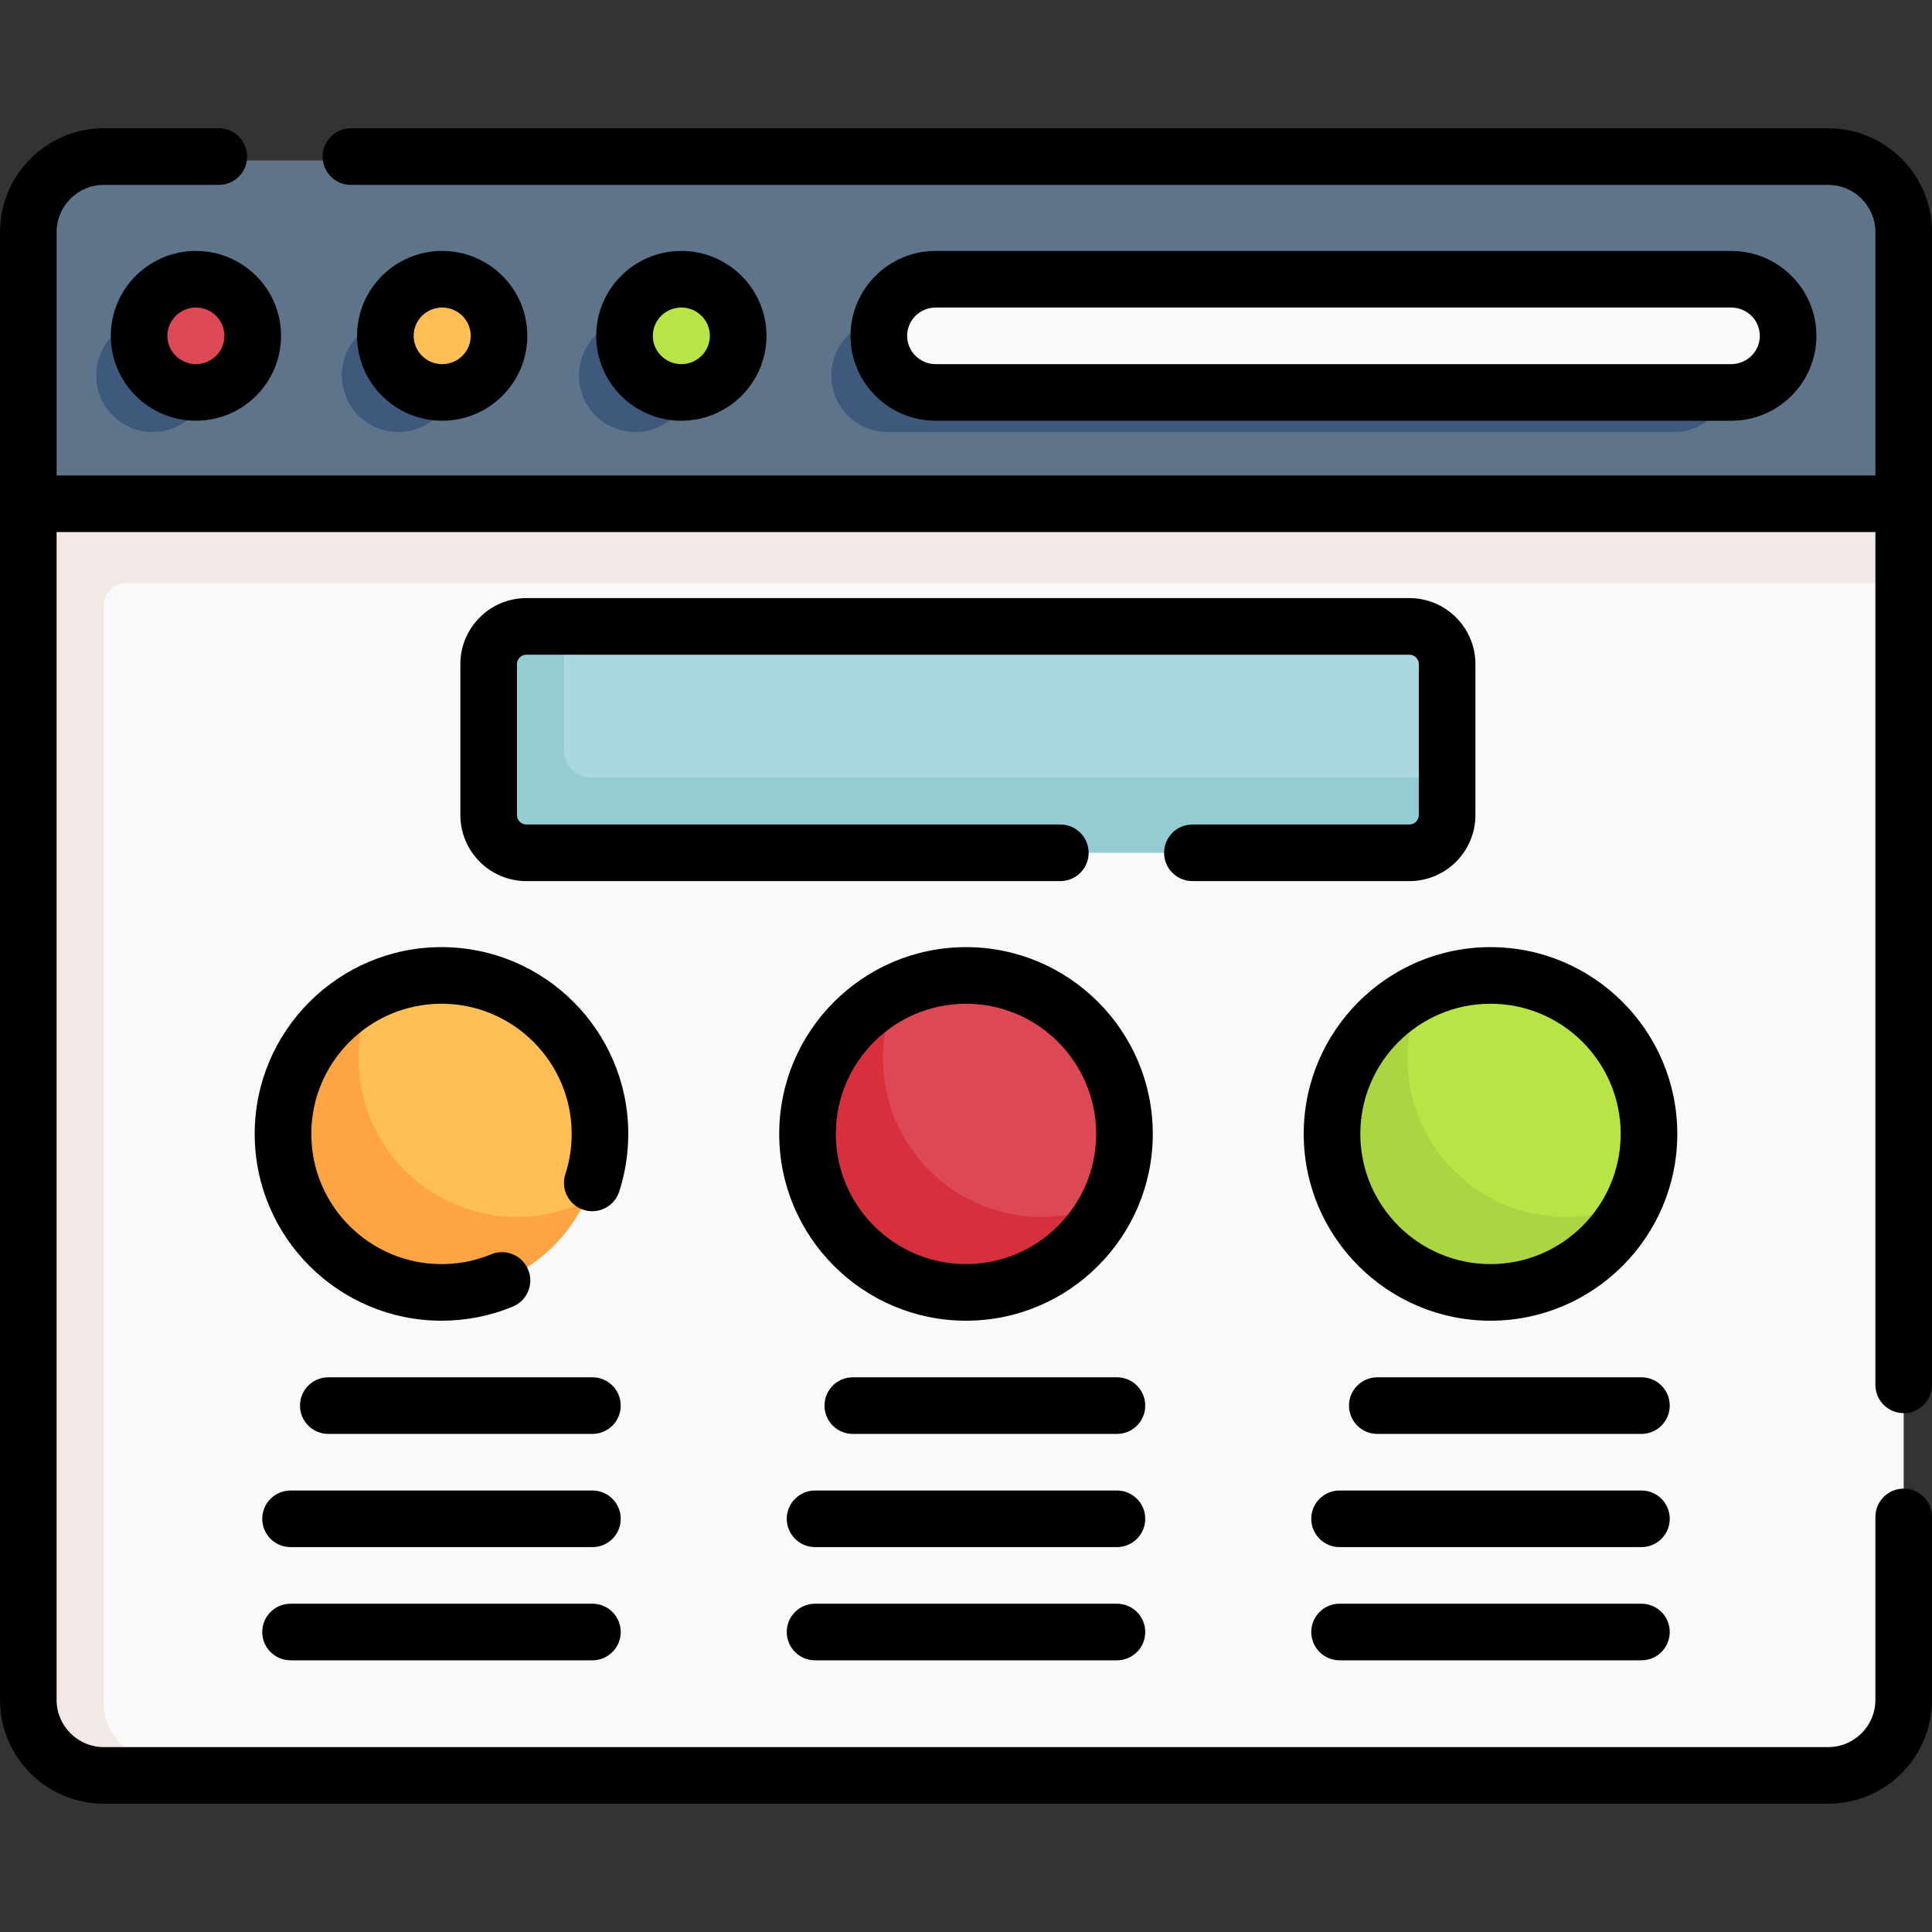
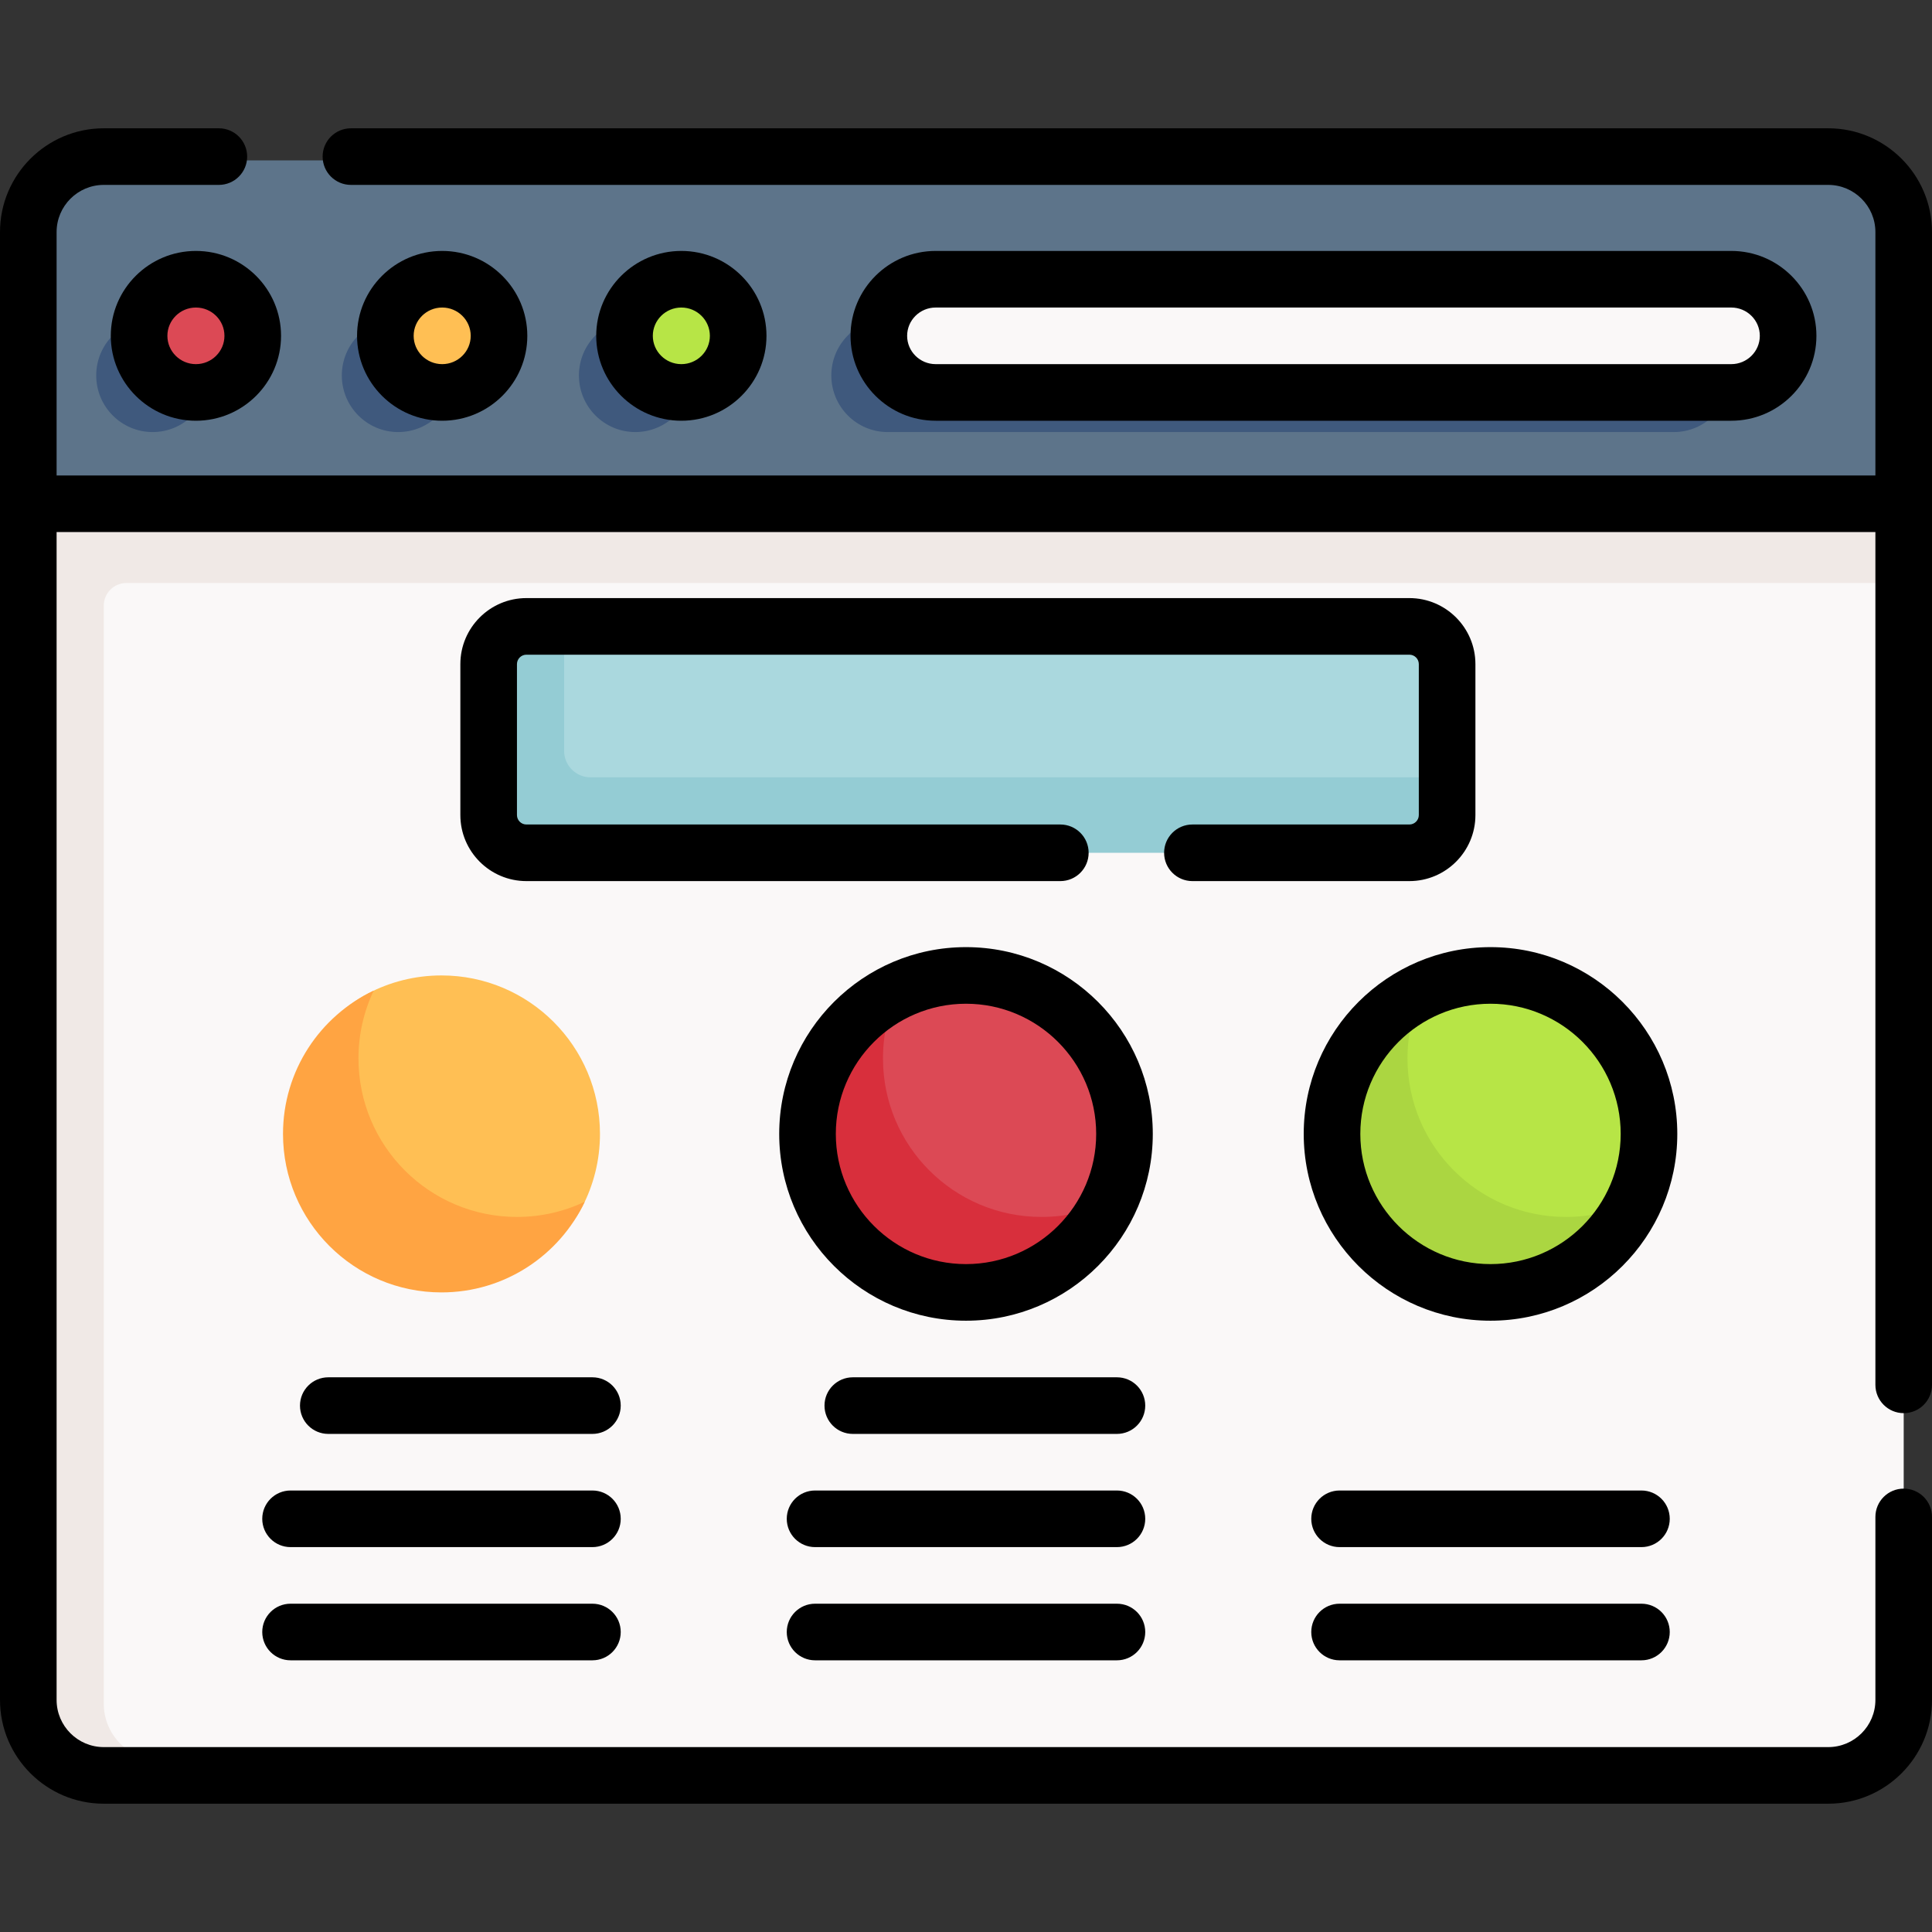
<svg xmlns="http://www.w3.org/2000/svg" id="Capa_1" enable-background="new 0 0 512 512" height="512" viewBox="0 0 512 512" width="512">
  <rect x="0" y="0" width="512" height="512" fill="#333333" stroke="none" />
  <g>
    <g>
      <path d="m504.5 134.5v312c0 11.046-8.954 20-20 20h-457c-11.046 0-20-8.954-20-20v-312z" fill="#faf8f8" />
      <g>
        <path d="m297.998 300.5c0-23.196-18.804-42-42-42-7.031 0-13.659 1.728-19.482 4.782-13.386 7.021-19.327 21.053-19.327 37.218 0 23.196 15.613 36.457 38.809 36.457 16.214 0 30.282-3.645 37.282-17.099 3.014-5.792 4.718-12.376 4.718-19.358z" fill="#dc4955" />
        <path d="m293.968 318.47c-6.73 14.21-21.2 24.03-37.97 24.03-23.2 0-42-18.8-42-42 0-16.77 9.82-31.24 24.03-37.97-2.59 5.45-4.03 11.54-4.03 17.97 0 23.2 18.8 42 42 42 6.43 0 12.52-1.44 17.97-4.03z" fill="#d82f3c" />
      </g>
      <g>
        <path d="m436.996 300.5c0-23.196-18.804-42-42-42-7.031 0-13.659 1.728-19.482 4.782-13.386 7.021-19.327 21.053-19.327 37.218 0 23.196 15.613 36.457 38.809 36.457 16.214 0 30.282-3.645 37.282-17.099 3.014-5.792 4.718-12.376 4.718-19.358z" fill="#b7e546" />
        <path d="m432.966 318.47c-6.73 14.21-21.2 24.03-37.97 24.03-23.2 0-42-18.8-42-42 0-16.77 9.82-31.24 24.03-37.97-2.59 5.45-4.03 11.54-4.03 17.97 0 23.2 18.8 42 42 42 6.43 0 12.52-1.44 17.97-4.03z" fill="#abd641" />
      </g>
      <path d="m504.5 154.5v-20l-276.011-12.798-220.989 12.798v20 292c0 11.046 8.954 20 20 20h15c-8.28 0-15-6.72-15-15v-291c0-3.314 2.686-6 6-6z" fill="#f0e9e6" />
      <g>
        <path d="m504.5 62.5v72.5h-497v-72.5c0-11.046 8.954-20 20-20h457c11.046 0 20 8.954 20 20z" fill="#5d748a" />
        <g fill="#3f597d">
          <path d="m235.258 114.5c-8.255 0-14.947-6.716-14.947-15s6.692-15 14.947-15h208.315c8.255 0 14.947 6.716 14.947 15s-6.692 15-14.947 15z" />
          <ellipse cx="168.369" cy="99.5" rx="14.947" ry="15" />
          <path d="m178.861 110.184 12.874-12.869-13.139 1.179z" />
          <path d="m158.092 88.608 12.562-12.516-2.693 10.408z" />
          <ellipse cx="105.534" cy="99.5" rx="14.947" ry="15" />
          <path d="m116.053 110.157 12.382-12.499-12.674.836z" />
          <path d="m95.257 88.608 12.371-12.459-2.502 10.351z" />
          <ellipse cx="40.447" cy="99.5" rx="14.947" ry="15" />
          <path d="m51.269 109.846 12.721-13.186-13.139 1.381z" />
          <path d="m30.17 88.608 11.622-12.038-1.753 9.93z" />
        </g>
        <ellipse cx="181.349" cy="86.5" fill="#b7e546" rx="14.947" ry="15" />
        <path d="m225.014 88.577 12.971-12.991-3.025 14.276z" fill="#3f597d" />
        <path d="m454.33 109.915 13.149-13.179-10.185 3.381z" fill="#3f597d" />
        <ellipse cx="118.446" cy="86.5" fill="#ffbf54" rx="14.947" ry="15" />
        <ellipse cx="52.995" cy="86.5" fill="#dc4955" rx="14.947" ry="15" />
        <path d="m248.237 101.5c-8.255 0-14.947-6.716-14.947-15s6.692-15 14.947-15h208.315c8.255 0 14.947 6.716 14.947 15s-6.692 15-14.947 15z" fill="#faf8f8" />
      </g>
      <path d="m143.393 221 226.628 2c5.523 0 10-4.477 10-10l3.479-7v-30c0-5.523-4.477-10-10-10h-224l-6.107 5c-5.523 0-10 4.477-10 10v30c0 5.523 4.477 10 10 10z" fill="#aad8de" />
      <path d="m383.5 206v10c0 5.523-4.477 10-10 10h-234c-5.523 0-10-4.477-10-10v-40c0-5.523 4.477-10 10-10h10v33c0 3.866 3.134 7 7 7z" fill="#94ccd4" />
      <g>
        <path d="m159 300.5c0-23.196-18.804-42-42-42-7.031 0-13.659 1.728-19.482 4.782-13.386 7.021-19.327 21.053-19.327 37.218 0 23.196 15.613 36.457 38.809 36.457 16.214 0 30.282-3.645 37.282-17.099 3.014-5.792 4.718-12.376 4.718-19.358z" fill="#ffbf54" />
        <path d="m154.97 318.47c-6.73 14.21-21.2 24.03-37.97 24.03-23.2 0-42-18.8-42-42 0-16.77 9.82-31.24 24.03-37.97-2.59 5.45-4.03 11.54-4.03 17.97 0 23.2 18.8 42 42 42 6.43 0 12.52-1.44 17.97-4.03z" fill="#ffa442" />
      </g>
    </g>
    <g>
      <path d="m29.36 89c0 12.407 10.121 22.5 22.561 22.5s22.56-10.093 22.56-22.5-10.12-22.5-22.56-22.5-22.561 10.093-22.561 22.5zm30.121 0c0 4.136-3.392 7.5-7.561 7.5s-7.56-3.364-7.56-7.5 3.392-7.5 7.561-7.5 7.56 3.364 7.56 7.5z" />
      <path d="m139.744 89c0-12.407-10.121-22.5-22.561-22.5s-22.56 10.093-22.56 22.5 10.121 22.5 22.561 22.5 22.56-10.093 22.56-22.5zm-30.121 0c0-4.136 3.392-7.5 7.561-7.5s7.561 3.364 7.561 7.5-3.392 7.5-7.561 7.5-7.561-3.364-7.561-7.5z" />
      <path d="m203.125 89c0-12.407-10.121-22.5-22.561-22.5s-22.561 10.093-22.561 22.5 10.121 22.5 22.561 22.5 22.561-10.093 22.561-22.5zm-30.122 0c0-4.136 3.392-7.5 7.561-7.5s7.561 3.364 7.561 7.5-3.392 7.5-7.561 7.5-7.561-3.364-7.561-7.5z" />
      <path d="m458.809 111.5c12.439 0 22.561-10.093 22.561-22.5s-10.121-22.5-22.561-22.5h-210.849c-12.44 0-22.561 10.093-22.561 22.5s10.121 22.5 22.561 22.5zm-218.41-22.5c0-4.136 3.392-7.5 7.561-7.5h210.849c4.169 0 7.561 3.364 7.561 7.5s-3.392 7.5-7.561 7.5h-210.849c-4.169 0-7.561-3.364-7.561-7.5z" />
      <path d="m484.5 34h-391.5c-4.142 0-7.5 3.358-7.5 7.5s3.358 7.5 7.5 7.5h391.5c6.893 0 12.5 5.607 12.5 12.5v64.5h-482v-64.5c0-6.893 5.607-12.5 12.5-12.5h30.5c4.142 0 7.5-3.358 7.5-7.5s-3.358-7.5-7.5-7.5h-30.5c-15.164 0-27.5 12.336-27.5 27.5v389c0 15.164 12.336 27.5 27.5 27.5h457c15.164 0 27.5-12.336 27.5-27.5v-48.5c0-4.142-3.357-7.5-7.5-7.5s-7.5 3.358-7.5 7.5v48.5c0 6.893-5.607 12.5-12.5 12.5h-457c-6.893 0-12.5-5.607-12.5-12.5v-309.5h482v226c0 4.142 3.357 7.5 7.5 7.5s7.5-3.358 7.5-7.5v-305.5c0-15.164-12.337-27.5-27.5-27.5z" />
      <path d="m373.5 218.5h-57.5c-4.143 0-7.5 3.358-7.5 7.5s3.357 7.5 7.5 7.5h57.5c9.649 0 17.5-7.851 17.5-17.5v-40c0-9.649-7.851-17.5-17.5-17.5h-234c-9.649 0-17.5 7.851-17.5 17.5v40c0 9.649 7.851 17.5 17.5 17.5h141.5c4.143 0 7.5-3.358 7.5-7.5s-3.357-7.5-7.5-7.5h-141.5c-1.378 0-2.5-1.122-2.5-2.5v-40c0-1.378 1.122-2.5 2.5-2.5h234c1.379 0 2.5 1.122 2.5 2.5v40c0 1.378-1.121 2.5-2.5 2.5z" />
      <path d="m256 251c-27.294 0-49.5 22.206-49.5 49.5s22.206 49.5 49.5 49.5 49.5-22.206 49.5-49.5-22.206-49.5-49.5-49.5zm0 84c-19.023 0-34.5-15.477-34.5-34.5s15.477-34.5 34.5-34.5 34.5 15.477 34.5 34.5-15.477 34.5-34.5 34.5z" />
      <path d="m395 251c-27.294 0-49.5 22.206-49.5 49.5s22.206 49.5 49.5 49.5 49.5-22.206 49.5-49.5-22.206-49.5-49.5-49.5zm0 84c-19.023 0-34.5-15.477-34.5-34.5s15.477-34.5 34.5-34.5 34.5 15.477 34.5 34.5-15.477 34.5-34.5 34.5z" />
-       <path d="m117 251c-27.294 0-49.5 22.206-49.5 49.5s22.206 49.5 49.5 49.5c6.541 0 12.899-1.258 18.9-3.738 3.828-1.583 5.648-5.968 4.066-9.796-1.583-3.829-5.968-5.649-9.796-4.066-4.175 1.725-8.606 2.6-13.17 2.6-19.023 0-34.5-15.477-34.5-34.5s15.477-34.5 34.5-34.5 34.5 15.477 34.5 34.5c0 3.648-.565 7.237-1.679 10.667-1.279 3.94.877 8.17 4.817 9.45 3.941 1.28 8.171-.878 9.45-4.817 1.601-4.929 2.412-10.077 2.412-15.3 0-27.294-22.206-49.5-49.5-49.5z" />
      <path d="m157 365h-70c-4.142 0-7.5 3.358-7.5 7.5s3.358 7.5 7.5 7.5h70c4.142 0 7.5-3.358 7.5-7.5s-3.358-7.5-7.5-7.5z" />
      <path d="m157 395h-80c-4.142 0-7.5 3.358-7.5 7.5s3.358 7.5 7.5 7.5h80c4.142 0 7.5-3.358 7.5-7.5s-3.358-7.5-7.5-7.5z" />
      <path d="m157 425h-80c-4.142 0-7.5 3.358-7.5 7.5s3.358 7.5 7.5 7.5h80c4.142 0 7.5-3.358 7.5-7.5s-3.358-7.5-7.5-7.5z" />
      <path d="m296 365h-70c-4.142 0-7.5 3.358-7.5 7.5s3.358 7.5 7.5 7.5h70c4.143 0 7.5-3.358 7.5-7.5s-3.357-7.5-7.5-7.5z" />
      <path d="m296 395h-80c-4.142 0-7.5 3.358-7.5 7.5s3.358 7.5 7.5 7.5h80c4.143 0 7.5-3.358 7.5-7.5s-3.357-7.5-7.5-7.5z" />
      <path d="m296 425h-80c-4.142 0-7.5 3.358-7.5 7.5s3.358 7.5 7.5 7.5h80c4.143 0 7.5-3.358 7.5-7.5s-3.357-7.5-7.5-7.5z" />
-       <path d="m435 365h-70c-4.143 0-7.5 3.358-7.5 7.5s3.357 7.5 7.5 7.5h70c4.143 0 7.5-3.358 7.5-7.5s-3.357-7.5-7.5-7.5z" />
      <path d="m435 395h-80c-4.143 0-7.5 3.358-7.5 7.5s3.357 7.5 7.5 7.5h80c4.143 0 7.5-3.358 7.5-7.5s-3.357-7.5-7.5-7.5z" />
      <path d="m435 425h-80c-4.143 0-7.5 3.358-7.5 7.5s3.357 7.5 7.5 7.5h80c4.143 0 7.5-3.358 7.5-7.5s-3.357-7.5-7.5-7.5z" />
    </g>
  </g>
</svg>